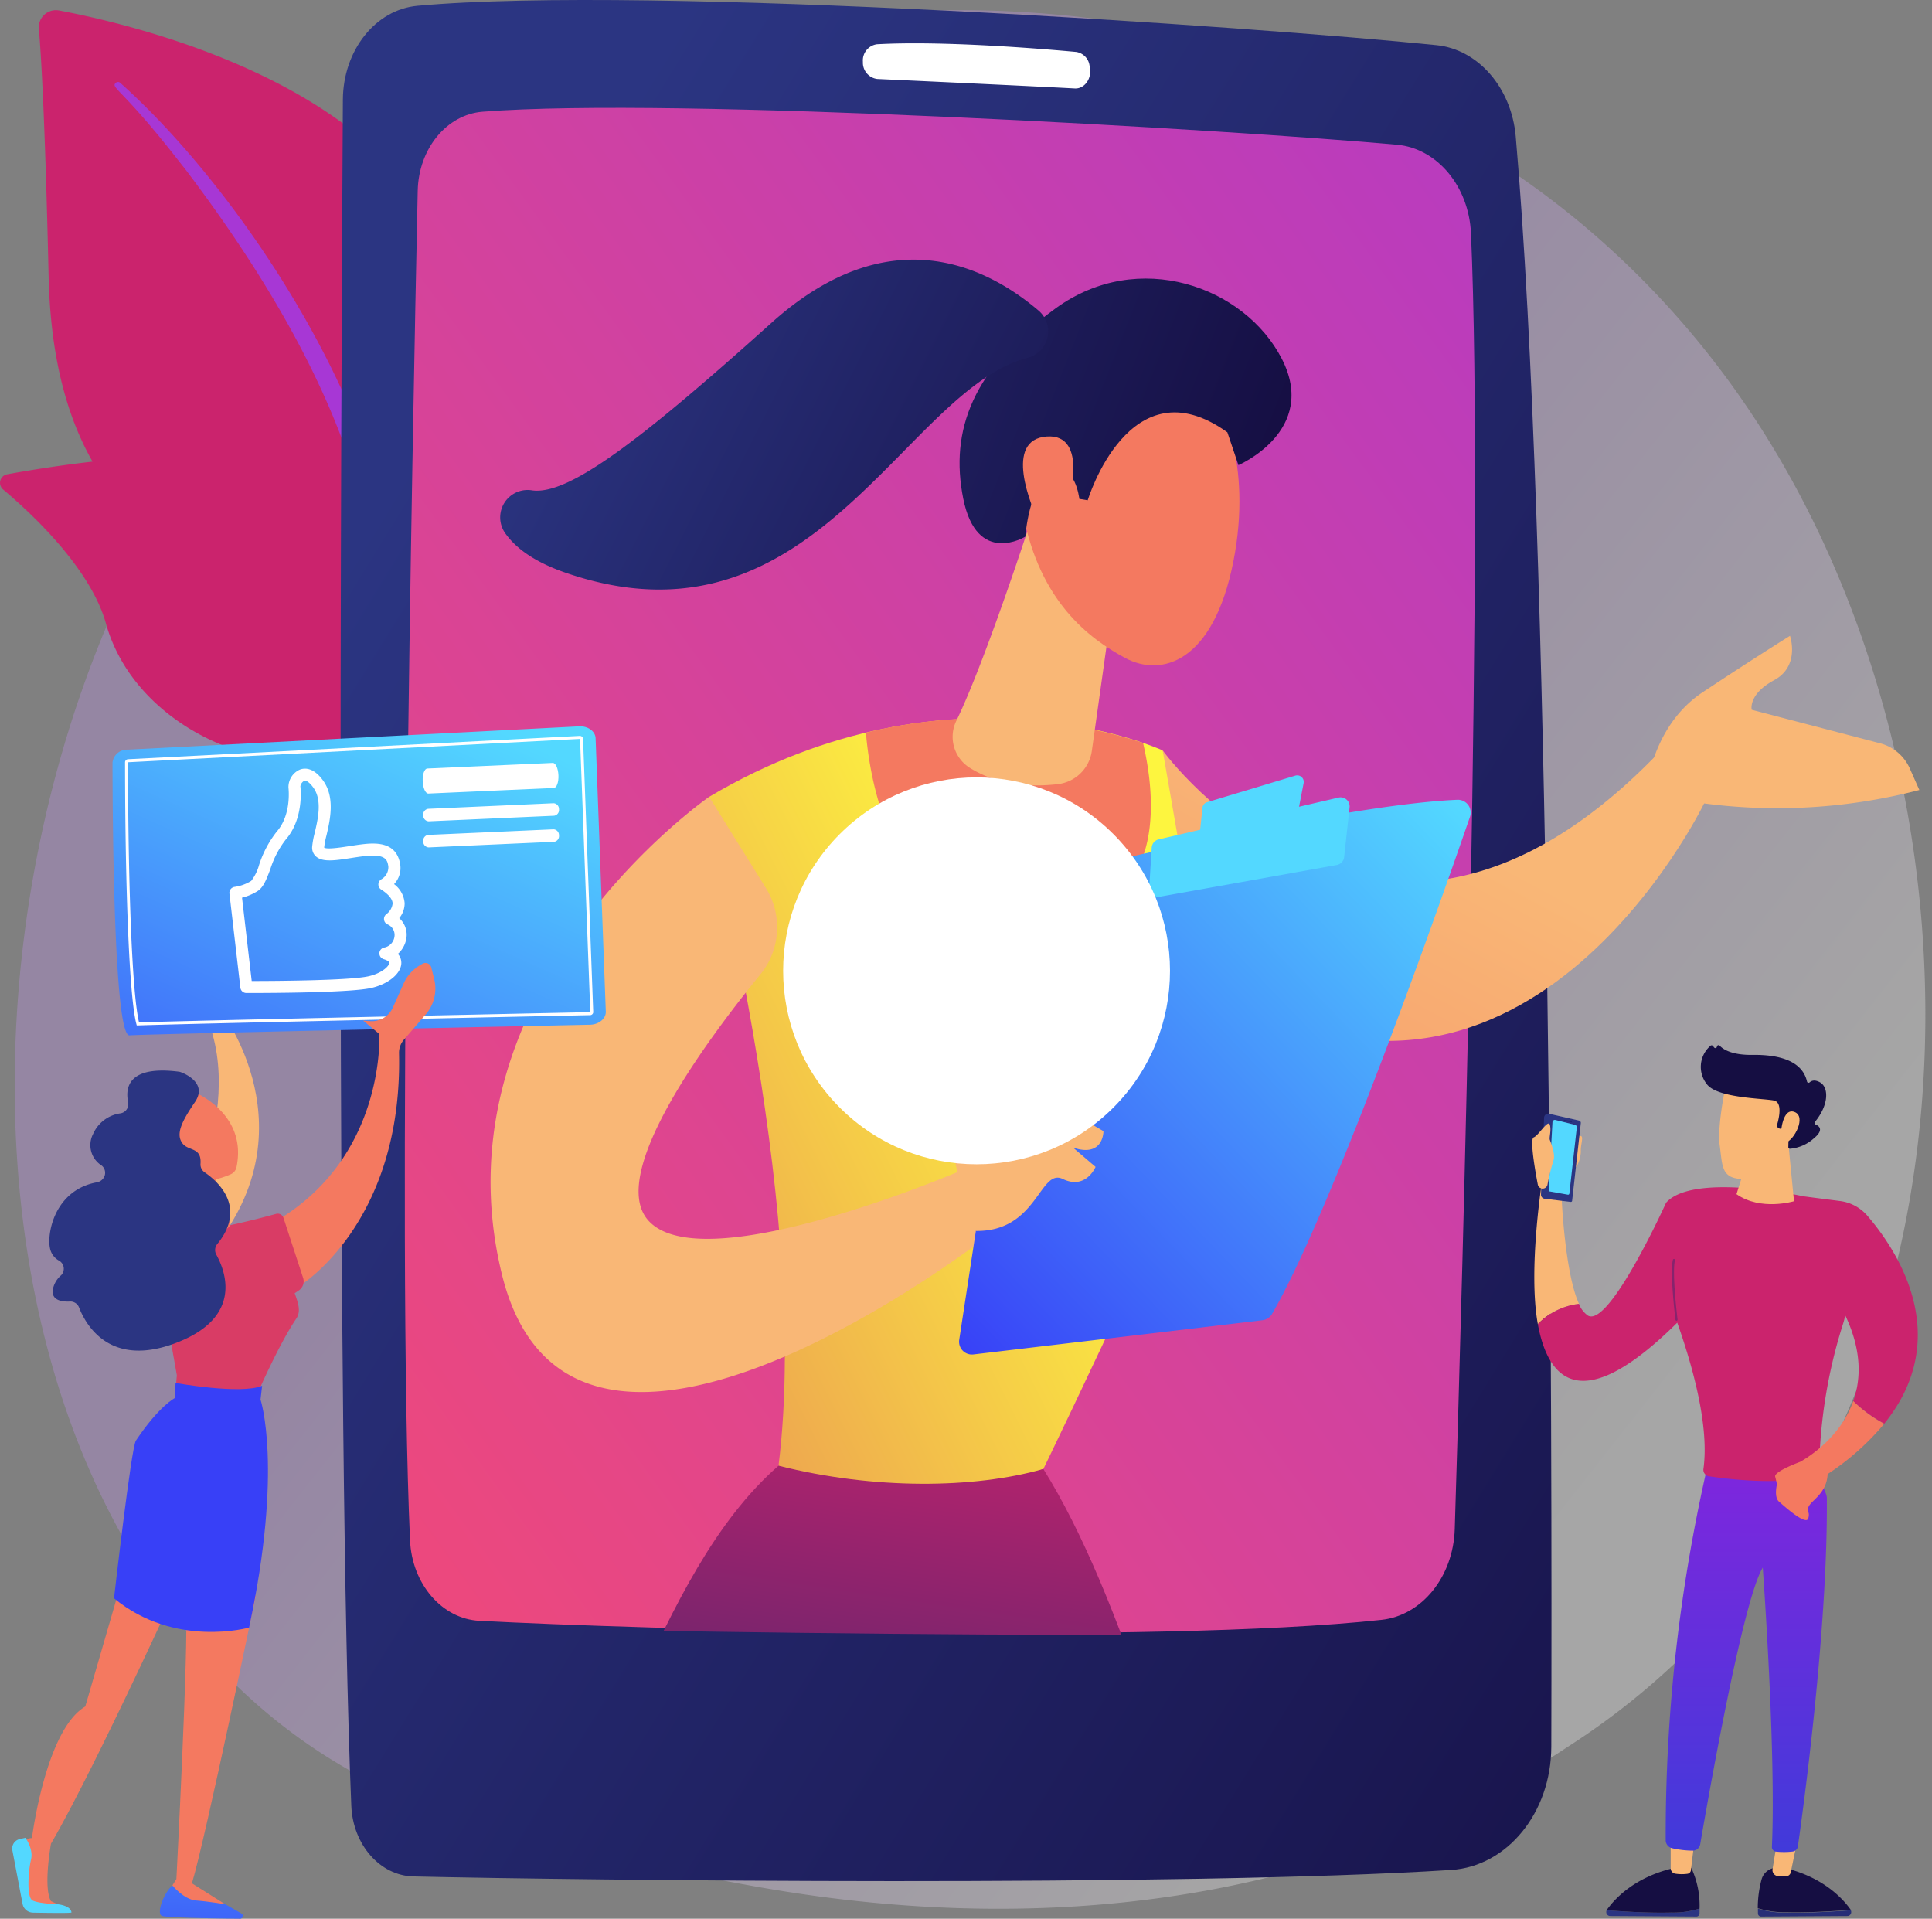
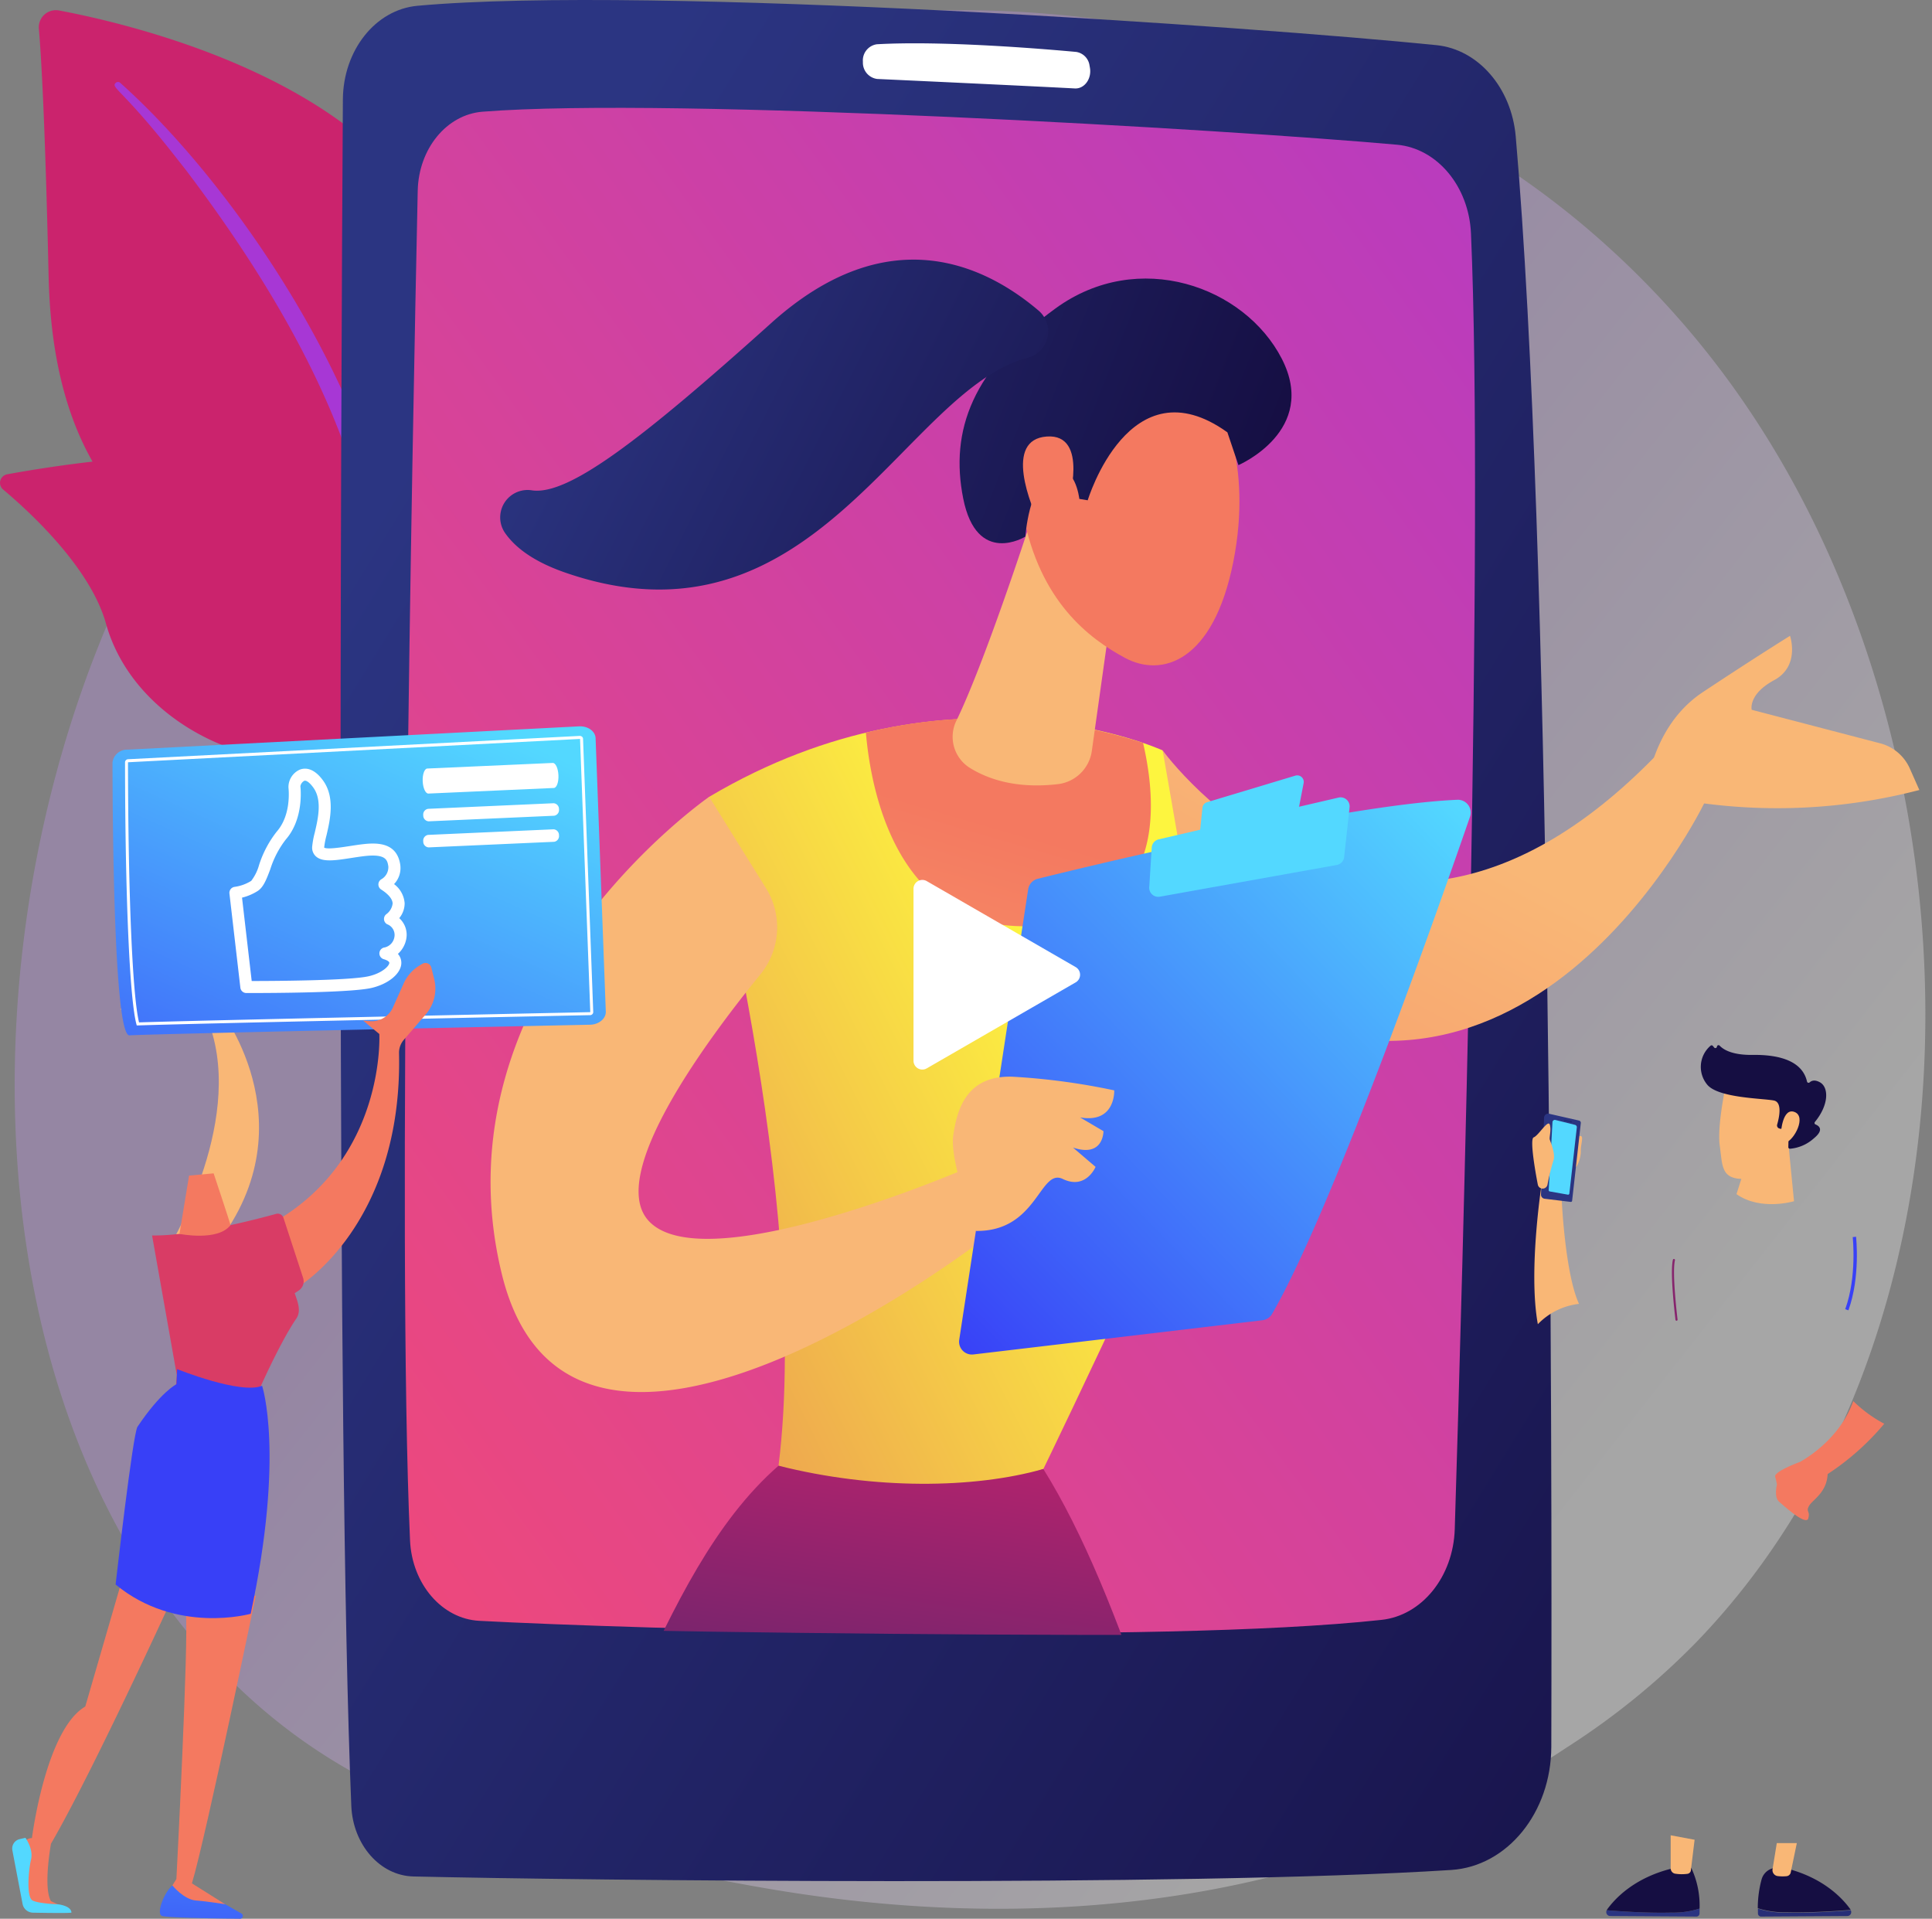
<svg xmlns="http://www.w3.org/2000/svg" xmlns:xlink="http://www.w3.org/1999/xlink" id="Gruppe_130" data-name="Gruppe 130" width="353.372" height="350.924" viewBox="0 0 353.372 350.924">
  <rect x="0" y="0" width="353.372" height="350.924" fill="#808080" stroke="none" />
  <defs>
    <linearGradient id="linear-gradient" x1="0.812" y1="0.743" x2="0.386" y2="0.408" gradientUnits="objectBoundingBox">
      <stop offset="0" stop-color="#fff" />
      <stop offset="1" stop-color="#c995f8" />
    </linearGradient>
    <linearGradient id="linear-gradient-2" x1="-13.556" y1="-0.228" x2="-14.76" y2="0.468" gradientUnits="objectBoundingBox">
      <stop offset="0" stop-color="#cb236d" />
      <stop offset="1" stop-color="#4c246d" />
    </linearGradient>
    <linearGradient id="linear-gradient-3" x1="-21.162" y1="0.212" x2="-26.867" y2="1.858" gradientUnits="objectBoundingBox">
      <stop offset="0" stop-color="#a737d5" />
      <stop offset="1" stop-color="#ef497a" />
    </linearGradient>
    <linearGradient id="linear-gradient-4" x1="-11.491" y1="-0.2" x2="-12.198" y2="0.452" xlink:href="#linear-gradient-2" />
    <linearGradient id="linear-gradient-5" x1="-21.606" y1="0.114" x2="-24.847" y2="2.456" xlink:href="#linear-gradient-2" />
    <linearGradient id="linear-gradient-6" x1="0.126" y1="0.167" x2="1.178" y2="1.176" gradientUnits="objectBoundingBox">
      <stop offset="0" stop-color="#2b3582" />
      <stop offset="1" stop-color="#150e42" />
    </linearGradient>
    <linearGradient id="linear-gradient-7" x1="1.283" y1="-0.322" x2="-0.011" y2="1.021" xlink:href="#linear-gradient-3" />
    <linearGradient id="linear-gradient-8" x1="-690.663" y1="0.14" x2="-693.092" y2="1.459" gradientUnits="objectBoundingBox">
      <stop offset="0" stop-color="#f9b776" />
      <stop offset="1" stop-color="#f47960" />
    </linearGradient>
    <linearGradient id="linear-gradient-9" x1="-16.681" y1="-5.386" x2="-19.197" y2="17.676" xlink:href="#linear-gradient-6" />
    <linearGradient id="linear-gradient-10" x1="-102.857" y1="0.968" x2="-100.621" y2="-0.567" xlink:href="#linear-gradient-6" />
    <linearGradient id="linear-gradient-11" x1="-390.713" y1="-0.843" x2="-391.219" y2="2.39" xlink:href="#linear-gradient-8" />
    <linearGradient id="linear-gradient-12" x1="-98.144" y1="-5.386" x2="-100.661" y2="17.676" xlink:href="#linear-gradient-6" />
    <linearGradient id="linear-gradient-13" x1="-99.632" y1="0.794" x2="-97.549" y2="-0.625" xlink:href="#linear-gradient-6" />
    <linearGradient id="linear-gradient-14" x1="-388.557" y1="-0.224" x2="-389.072" y2="2.539" xlink:href="#linear-gradient-8" />
    <linearGradient id="linear-gradient-15" x1="-58.102" y1="0.068" x2="-58.102" y2="1.34" gradientUnits="objectBoundingBox">
      <stop offset="0" stop-color="#7c27dd" />
      <stop offset="1" stop-color="#2b41d9" />
    </linearGradient>
    <linearGradient id="linear-gradient-16" x1="-828.474" y1="0.429" x2="-824.763" y2="-1.257" gradientUnits="objectBoundingBox">
      <stop offset="0" stop-color="#53d8ff" />
      <stop offset="1" stop-color="#3840f7" />
    </linearGradient>
    <linearGradient id="linear-gradient-17" x1="-202.608" y1="1.055" x2="-204.232" y2="4.187" xlink:href="#linear-gradient-8" />
    <linearGradient id="linear-gradient-18" x1="-24.257" y1="0.399" x2="-24.428" y2="1.773" xlink:href="#linear-gradient-2" />
    <linearGradient id="linear-gradient-19" x1="-88.101" y1="0.5" x2="-87.101" y2="0.5" xlink:href="#linear-gradient-8" />
    <linearGradient id="linear-gradient-20" x1="-164.187" y1="-0.222" x2="-165.005" y2="2.966" xlink:href="#linear-gradient-8" />
    <linearGradient id="linear-gradient-21" x1="67.271" y1="-3.712" x2="-56.197" y2="4.086" xlink:href="#linear-gradient-2" />
    <linearGradient id="linear-gradient-22" x1="-226.55" y1="0.024" x2="-229.361" y2="1.814" xlink:href="#linear-gradient-6" />
    <linearGradient id="linear-gradient-23" x1="-321.409" y1="0.048" x2="-324.616" y2="1.75" xlink:href="#linear-gradient-16" />
    <linearGradient id="linear-gradient-24" x1="-1100.492" y1="-470.595" x2="-1101.422" y2="-466.273" gradientUnits="objectBoundingBox">
      <stop offset="0" stop-color="#8d55d1" />
      <stop offset="0.996" stop-color="#1c2873" />
    </linearGradient>
    <linearGradient id="linear-gradient-25" x1="-413.838" y1="0.133" x2="-416.877" y2="1.569" xlink:href="#linear-gradient-8" />
    <linearGradient id="linear-gradient-26" x1="-112.097" y1="25.844" x2="-113.312" y2="26.622" xlink:href="#linear-gradient-8" />
    <linearGradient id="linear-gradient-27" x1="-70.522" y1="23.244" x2="-69.814" y2="24.349" xlink:href="#linear-gradient-6" />
    <linearGradient id="linear-gradient-28" x1="-475.987" y1="76.414" x2="-481.106" y2="78.754" xlink:href="#linear-gradient-8" />
    <clipPath id="clip-path">
      <path id="Pfad_161" data-name="Pfad 161" d="M1488.148,259.6c-1.727,44.441-7.061,192.28-3.845,246.871.47,7.979,8.51,14.316,18.584,14.631,41.478,1.3,182.955,3.415,243.693-1.355,10.936-.859,19.421-8,19.882-16.7,2.4-45.349,9.182-183.035,6.074-237.015-.5-8.611-9.026-15.522-19.876-16.13-44.89-2.517-195.271-7.851-246.9-4.842C1496.068,245.63,1488.448,251.91,1488.148,259.6Z" transform="translate(-1483.292 -244.171)" fill="none" />
    </clipPath>
    <linearGradient id="linear-gradient-29" x1="0.616" y1="0.302" x2="-0.823" y2="1.456" gradientUnits="objectBoundingBox">
      <stop offset="0" stop-color="#fdf53f" />
      <stop offset="1" stop-color="#d93c65" />
    </linearGradient>
    <linearGradient id="linear-gradient-30" x1="3.829" y1="4.552" x2="4.761" y2="2.178" xlink:href="#linear-gradient-8" />
    <linearGradient id="linear-gradient-31" x1="6.259" y1="4.44" x2="7.92" y2="2.506" xlink:href="#linear-gradient-8" />
    <linearGradient id="linear-gradient-32" x1="3.024" y1="1.846" x2="1.956" y2="3.453" xlink:href="#linear-gradient-8" />
    <linearGradient id="linear-gradient-33" x1="4.853" y1="4.836" x2="2.688" y2="7.546" xlink:href="#linear-gradient-8" />
    <linearGradient id="linear-gradient-34" x1="1.999" y1="1.615" x2="2.983" y2="1.615" xlink:href="#linear-gradient-8" />
    <linearGradient id="linear-gradient-35" x1="0.924" y1="-0.035" x2="-0.037" y2="0.972" xlink:href="#linear-gradient-16" />
    <linearGradient id="linear-gradient-36" x1="10.939" y1="8.786" x2="10.334" y2="13.1" xlink:href="#linear-gradient-16" />
    <linearGradient id="linear-gradient-37" x1="5.759" y1="6.592" x2="5.609" y2="8.404" xlink:href="#linear-gradient-16" />
    <linearGradient id="linear-gradient-38" x1="6.174" y1="5.053" x2="7.21" y2="5.053" xlink:href="#linear-gradient-8" />
    <linearGradient id="linear-gradient-39" x1="-24.561" y1="-34.136" x2="-23.125" y2="-33.407" xlink:href="#linear-gradient-8" />
    <linearGradient id="linear-gradient-40" x1="-1.249" y1="0.004" x2="0.936" y2="0.675" xlink:href="#linear-gradient-6" />
    <linearGradient id="linear-gradient-41" x1="-105.566" y1="-109.684" x2="-99.372" y2="-107.361" xlink:href="#linear-gradient-8" />
    <linearGradient id="linear-gradient-42" x1="0.045" y1="0.31" x2="1.369" y2="0.848" xlink:href="#linear-gradient-6" />
    <linearGradient id="linear-gradient-43" x1="0.894" y1="-0.388" x2="0.318" y2="1.5" xlink:href="#linear-gradient-2" />
    <linearGradient id="linear-gradient-44" x1="-49.996" y1="-0.057" x2="-50.488" y2="0.791" xlink:href="#linear-gradient-8" />
    <linearGradient id="linear-gradient-45" x1="0.833" y1="0.05" x2="-0.229" y2="1.549" xlink:href="#linear-gradient-16" />
    <linearGradient id="linear-gradient-46" x1="-47.663" y1="0.5" x2="-46.663" y2="0.5" xlink:href="#linear-gradient-8" />
    <linearGradient id="linear-gradient-47" x1="-112.258" y1="-5.594" x2="-113.461" y2="0.571" xlink:href="#linear-gradient-16" />
    <linearGradient id="linear-gradient-48" x1="-83.796" y1="-14.747" x2="-84.656" y2="-0.838" xlink:href="#linear-gradient-16" />
    <linearGradient id="linear-gradient-49" x1="-85.131" y1="0.5" x2="-84.131" y2="0.5" xlink:href="#linear-gradient-8" />
    <linearGradient id="linear-gradient-50" x1="-45.197" y1="0.5" x2="-44.197" y2="0.5" xlink:href="#linear-gradient-8" />
    <linearGradient id="linear-gradient-51" x1="-46.698" y1="-0.003" x2="-44.679" y2="3.284" xlink:href="#linear-gradient-29" />
    <linearGradient id="linear-gradient-52" x1="-46.198" y1="-0.039" x2="-44.461" y2="1.172" xlink:href="#linear-gradient-16" />
    <linearGradient id="linear-gradient-53" x1="-138.761" y1="0.5" x2="-137.761" y2="0.5" xlink:href="#linear-gradient-8" />
    <linearGradient id="linear-gradient-54" x1="-74.655" y1="0.531" x2="-70.674" y2="0.806" xlink:href="#linear-gradient-8" />
    <linearGradient id="linear-gradient-55" x1="-37.628" y1="0.163" x2="-38.35" y2="1.097" xlink:href="#linear-gradient-6" />
  </defs>
  <path id="Pfad_117" data-name="Pfad 117" d="M1648.965,499.286a133.61,133.61,0,0,1-23.467,19.049c-60.776,40.581-130.249,28.885-151.729,24.887-34.655-6.45-63.908-11-89.042-33.707-57.111-51.6-54.333-159.235-10.694-225.911,5.175-7.906,48.749-72.5,118.372-81.6,1.7-.222,2.974-.35,4.086-.467,10.771-1.14,77.514-7.159,131.937,38.436a162.342,162.342,0,0,1,31.953,36.255C1702.892,341.882,1703.027,443.562,1648.965,499.286Z" transform="translate(-1338.853 -198.791)" opacity="0.3" fill="url(#linear-gradient)" />
  <g id="Gruppe_112" data-name="Gruppe 112" transform="translate(0 1.86)">
    <g id="Gruppe_110" data-name="Gruppe 110" transform="translate(7.095)">
      <path id="Pfad_118" data-name="Pfad 118" d="M1413.445,353.308s.787-33.114-14.465-41.977-44.251-14.4-45.338-61.952c-.636-27.837-1.325-40.008-1.787-45.315a3.134,3.134,0,0,1,3.7-3.356c14.445,2.721,61.37,13.922,71.209,45.95C1438.428,284.628,1413.445,353.308,1413.445,353.308Z" transform="translate(-1351.843 -200.652)" fill="url(#linear-gradient-2)" />
      <path id="Pfad_119" data-name="Pfad 119" d="M1385.269,231.5c15.856,14.142,34.191,39.169,43.964,64.2,1.254,4.125,4.924,12.9,6.517,28.481a131.205,131.205,0,0,1-1.01,35.825,1.059,1.059,0,0,1-1.238.843,1.075,1.075,0,0,1-.848-1.217,145.27,145.27,0,0,0-3.363-52.313c-5.77-21.42-18.638-42.188-31.948-59.8l-1.37-1.735c-10.312-13.243-12.483-13.341-11.519-14.264A.6.6,0,0,1,1385.269,231.5Z" transform="translate(-1370.384 -218.218)" fill="url(#linear-gradient-3)" />
    </g>
    <g id="Gruppe_111" data-name="Gruppe 111" transform="translate(0 81.506)">
      <path id="Pfad_120" data-name="Pfad 120" d="M1430.12,519.4c2.064,1.012-19.535-26.149-26.3-68.807-3.188-20.1-3.23-45.287-14.681-54.993-9.53-8.078-41.96-2.978-52.571-1.04a1.592,1.592,0,0,0-.74,2.784c5.089,4.273,15.974,14.354,18.81,24.512,3.739,13.39,16.469,21.907,27.866,24.212s17.737,4.542,23.289,22.768S1424.256,516.521,1430.12,519.4Z" transform="translate(-1335.257 -391.18)" fill="url(#linear-gradient-4)" />
      <path id="Pfad_121" data-name="Pfad 121" d="M1372.8,412.3c13.538.567,28.07,6.743,35.445,18.327l.7,1.105c1.608,2.592,10.719,21.017,15.779,36.291a.363.363,0,0,1-.231.459.369.369,0,0,1-.454-.217c-3.526-8.628-8.589-19.568-12.622-27.749-4.325-8.927-7.352-14.973-17.216-20.763a54.927,54.927,0,0,0-21.438-6.872.291.291,0,0,1,.042-.581Z" transform="translate(-1356.564 -403.263)" fill="url(#linear-gradient-5)" />
    </g>
  </g>
  <g id="Gruppe_113" data-name="Gruppe 113" transform="translate(62.29)">
    <path id="Pfad_122" data-name="Pfad 122" d="M1481.29,214.507c-.34,55.032-1.273,244.857,1.541,312.078.3,7.122,5.266,12.767,11.359,12.908,30.137.7,140.6,1.966,189.826-1.19,10.254-.658,18.267-10.5,18.3-22.519.158-57.761-.022-220.211-6.507-294.533-.777-8.9-6.865-15.914-14.487-16.69-32.859-3.347-143.891-11.066-186.4-7.2C1487.25,198.062,1481.346,205.508,1481.29,214.507Z" transform="translate(-1480.866 -196.303)" fill="url(#linear-gradient-6)" />
    <path id="Pfad_123" data-name="Pfad 123" d="M1510.7,257.569c-.954,44.429-3.851,192.232-1.408,246.834.357,7.98,5.833,14.356,12.658,14.72,28.1,1.5,123.93,4.3,165.043-.175,7.4-.806,13.116-7.907,13.385-16.6,1.407-45.334,5.333-182.978,2.967-236.969-.377-8.613-6.189-15.564-13.541-16.225-30.415-2.734-132.293-8.8-167.246-6.037C1516,243.634,1510.867,249.877,1510.7,257.569Z" transform="translate(-1496.586 -222.688)" fill="url(#linear-gradient-7)" />
    <path id="Pfad_124" data-name="Pfad 124" d="M1704.2,218.214h0a3,3,0,0,0,2.613,3.13c7.121.329,27.179,1.261,36.145,1.735,1.768.093,3.126-1.785,2.76-3.812l-.063-.346a2.913,2.913,0,0,0-2.451-2.523c-6.064-.558-24.358-2.083-36.454-1.4A2.986,2.986,0,0,0,1704.2,218.214Z" transform="translate(-1608.659 -206.903)" fill="#fff" style="mix-blend-mode: soft-light;isolation: isolate" />
  </g>
  <g id="Gruppe_121" data-name="Gruppe 121" transform="translate(280.254 191.154)">
    <path id="Pfad_125" data-name="Pfad 125" d="M2007.506,687.486a5.918,5.918,0,0,0,.733-2.681c-.088-1.2.657-2.95-.136-2.821s-.956.024-1.171,1.458S2004.782,690.167,2007.506,687.486Z" transform="translate(-1999.353 -665.364)" fill="url(#linear-gradient-8)" />
    <g id="Gruppe_114" data-name="Gruppe 114" transform="translate(41.255 150.442)">
      <path id="Pfad_126" data-name="Pfad 126" d="M2092.016,1013a15.6,15.6,0,0,1-5.153-.736c0,.287,0,.579.009.882a.57.57,0,0,0,.543.58l15.853-.1a.724.724,0,0,0,.582-1.054C2101.772,1012.737,2096.478,1013.121,2092.016,1013Z" transform="translate(-2086.841 -1004.796)" fill="url(#linear-gradient-9)" />
      <path id="Pfad_127" data-name="Pfad 127" d="M2087.511,996.934a2.906,2.906,0,0,1,2.891-2.121l1.324.042c7.045,1.689,10.611,5.584,12.011,7.541a.778.778,0,0,1,.063.119c-2.079.172-7.372.556-11.835.431a15.6,15.6,0,0,1-5.153-.737A19.917,19.917,0,0,1,2087.511,996.934Z" transform="translate(-2086.813 -994.812)" fill="url(#linear-gradient-10)" />
    </g>
    <path id="Pfad_128" data-name="Pfad 128" d="M2097.549,984.281l-1.107,5.33a.87.87,0,0,1-.745.717,7.389,7.389,0,0,1-1.715-.027,1.1,1.1,0,0,1-.867-1.287l.769-4.733Z" transform="translate(-2049.155 -838.344)" fill="url(#linear-gradient-11)" />
    <g id="Gruppe_115" data-name="Gruppe 115" transform="translate(13.547 150.444)">
      <path id="Pfad_129" data-name="Pfad 129" d="M2033.951,1013a15.606,15.606,0,0,0,5.152-.736c0,.287,0,.579-.009.882a.571.571,0,0,1-.544.58l-15.852-.1a.724.724,0,0,1-.583-1.054C2024.194,1012.737,2029.488,1013.121,2033.951,1013Z" transform="translate(-2022.042 -1004.799)" fill="url(#linear-gradient-12)" />
      <path id="Pfad_130" data-name="Pfad 130" d="M2022.213,1002.585a.75.75,0,0,1,.063-.12c1.4-1.956,4.966-5.851,12.011-7.541l3.38-.107a16.222,16.222,0,0,1,1.533,7.462,15.6,15.6,0,0,1-5.152.736C2029.586,1003.141,2024.292,1002.757,2022.213,1002.585Z" transform="translate(-2022.14 -994.818)" fill="url(#linear-gradient-13)" />
    </g>
    <path id="Pfad_131" data-name="Pfad 131" d="M2053.945,981.748c-.037.252-.5,4.081-.68,5.566a.734.734,0,0,1-.62.664,7.746,7.746,0,0,1-2.322-.035,1,1,0,0,1-.758-1v-6.011Z" transform="translate(-2024.244 -836.426)" fill="url(#linear-gradient-14)" />
-     <path id="Pfad_132" data-name="Pfad 132" d="M2055.432,819.493a300.97,300.97,0,0,0-8,69.969,1.509,1.509,0,0,0,1.2,1.471,17.567,17.567,0,0,0,3.779.437,1.4,1.4,0,0,0,1.334-1.169c1.143-6.7,7.7-44.467,11.441-50.6,0,0,2.459,33.634,1.672,51.084a.827.827,0,0,0,.73.86,13.911,13.911,0,0,0,3.034-.008,1.106,1.106,0,0,0,.986-.94c.815-5.673,5.5-39.443,5.3-63.769-.012-1.372-3.628-7.336-3.628-7.336Z" transform="translate(-2023.021 -744.051)" fill="url(#linear-gradient-15)" />
    <path id="Pfad_133" data-name="Pfad 133" d="M2124.775,738.5c2.216-6.064,1.412-13.387,1.4-13.461l-.61.07c.008.072.795,7.255-1.371,13.18Z" transform="translate(-2066.949 -690.005)" fill="url(#linear-gradient-16)" />
    <g id="Gruppe_116" data-name="Gruppe 116" transform="translate(0.374 24.676)">
      <path id="Pfad_134" data-name="Pfad 134" d="M1991.9,727.182c-1.829-9.953.8-26.357.8-26.357l3.577,3.706s.6,13.391,3.15,18.932A12.375,12.375,0,0,0,1991.9,727.182Z" transform="translate(-1991.249 -700.825)" fill="url(#linear-gradient-17)" />
-       <path id="Pfad_135" data-name="Pfad 135" d="M2000.286,725.207a4.563,4.563,0,0,0,1.658,2.157c2.3,1.262,6.758-5.94,10.082-12.182,2.39-4.486,4.2-8.476,4.2-8.476,2.39-2.7,8.311-3.071,13.818-2.727a84.277,84.277,0,0,1,11.394,1.568.107.107,0,0,0,.023,0c2.639.348,4.93.639,6.585.849a7.9,7.9,0,0,1,4.984,2.678c5.06,5.856,16.167,21.893,3.094,38.052a24.374,24.374,0,0,1-5.665-4.142c1.446-4.077,1.565-9.286-1.464-15.677a15.354,15.354,0,0,1-.386,1.5,92.775,92.775,0,0,0-4.391,26.785.836.836,0,0,1-.528.784c-5.5,2.2-16.083.891-19.632.363a1.2,1.2,0,0,1-1-1.358c1.059-7.676-1.832-18.362-4.792-26.735-17.372,17.215-23.576,10.715-25.5.272A12.374,12.374,0,0,1,2000.286,725.207Z" transform="translate(-1992.116 -702.569)" fill="url(#linear-gradient-18)" />
    </g>
    <path id="Pfad_136" data-name="Pfad 136" d="M2098.8,806.417c1.509-.846,7.36-4.48,9.711-11.108a24.372,24.372,0,0,0,5.665,4.141,47.039,47.039,0,0,1-10.354,9.207c-.159,3.444-2.806,4.719-3.411,5.835s.255.86-.128,2.263-4.4-2.231-5.354-3.06-.383-3.123-.383-3.123a12.993,12.993,0,0,0-.319-1.434C2093.971,808.182,2098.778,806.425,2098.8,806.417Z" transform="translate(-2049.793 -730.213)" fill="url(#linear-gradient-19)" />
    <g id="Gruppe_117" data-name="Gruppe 117" transform="translate(37.359 17.408)">
      <path id="Pfad_137" data-name="Pfad 137" d="M2087.165,684.138l1.06,10.826s-6.09,1.834-10.52-1.291l3.114-9.839Z" transform="translate(-2077.705 -683.834)" fill="url(#linear-gradient-20)" />
    </g>
    <g id="Gruppe_118" data-name="Gruppe 118" transform="translate(25.55 39.097)">
      <path id="Pfad_138" data-name="Pfad 138" d="M2050.942,745.835h.024a.191.191,0,0,0,.166-.213c-.01-.084-1.041-8.443-.481-10.85a.191.191,0,0,0-.373-.087c-.575,2.474.431,10.638.474,10.984A.191.191,0,0,0,2050.942,745.835Z" transform="translate(-2050.101 -734.535)" fill="url(#linear-gradient-21)" />
    </g>
    <g id="Gruppe_119" data-name="Gruppe 119" transform="translate(1.6 12.524)">
      <path id="Pfad_139" data-name="Pfad 139" d="M1994.679,673.144a.756.756,0,0,1,.923-.707l5.467,1.244a.427.427,0,0,1,.33.465l-1.59,14.209a.229.229,0,0,1-.086.155.232.232,0,0,1-.171.048l-4.772-.578a.755.755,0,0,1-.664-.78Z" transform="translate(-1994.115 -672.418)" fill="url(#linear-gradient-22)" />
      <path id="Pfad_140" data-name="Pfad 140" d="M1998.1,675.49a.428.428,0,0,1,.531-.391l3.6.9a.428.428,0,0,1,.321.463l-1.365,12.1a.232.232,0,0,1-.27.2l-3.317-.59a.231.231,0,0,1-.19-.241Z" transform="translate(-1995.999 -673.945)" fill="url(#linear-gradient-23)" />
      <path id="Pfad_141" data-name="Pfad 141" d="M2003.858,675.143c-.009.043.05.091.131.108l1.2.249c.081.017.155,0,.163-.047l.009-.042c.009-.043-.05-.091-.131-.108l-1.2-.249c-.081-.017-.155,0-.163.047Z" transform="translate(-1999.689 -673.923)" fill="url(#linear-gradient-24)" />
    </g>
    <path id="Pfad_142" data-name="Pfad 142" d="M1990.641,679.169c.884-.326,2.612-3.317,2.943-2.332s-.14,2.332,0,2.751,1.1,2.743.666,3.813a41.356,41.356,0,0,0-1.084,4.409.9.9,0,0,1-1.768,0C1991.362,687.642,1989.757,679.494,1990.641,679.169Z" transform="translate(-1990.376 -662.309)" fill="url(#linear-gradient-25)" />
    <g id="Gruppe_120" data-name="Gruppe 120" transform="translate(30.826)">
      <path id="Pfad_143" data-name="Pfad 143" d="M2071.529,660.206s-1.627,7.469-1.11,11.117.2,6.144,4.52,6.041a9.042,9.042,0,0,0,8.608-6.851s1.883-6.131.763-8.266S2071.529,660.206,2071.529,660.206Z" transform="translate(-2066.945 -652.906)" fill="url(#linear-gradient-26)" />
      <path id="Pfad_144" data-name="Pfad 144" d="M2077.1,658.449l-.258-.058a.584.584,0,0,1-.436-.731c.362-1.253.992-4.086-.61-4.4-2.065-.4-9.935-.443-12.1-2.8a5.092,5.092,0,0,1,.547-7.235.294.294,0,0,1,.4.048l.239.295a.289.289,0,0,0,.512-.157.288.288,0,0,1,.5-.175c.662.7,2.274,1.736,6.028,1.685,5.336-.073,9.153,1.334,9.944,4.874a.29.29,0,0,0,.486.147c.334-.307.92-.536,1.869-.015,1.65.908,1.684,4.106-.911,7.257a.287.287,0,0,0,.1.451c.635.254,1.646.958-.294,2.549a7.45,7.45,0,0,1-4.368,1.9.287.287,0,0,1-.3-.3l.067-3.263a.289.289,0,0,0-.345-.289Z" transform="translate(-2062.435 -643.142)" fill="url(#linear-gradient-27)" />
      <path id="Pfad_145" data-name="Pfad 145" d="M2096.712,675.335s.269-4.618,2.482-3.778-.044,5.123-1.594,5.6Z" transform="translate(-2082.048 -659.342)" fill="url(#linear-gradient-28)" />
    </g>
  </g>
  <g id="Gruppe_126" data-name="Gruppe 126" transform="translate(63.328 20.477)">
    <g id="Gruppe_125" data-name="Gruppe 125" clip-path="url(#clip-path)">
      <g id="Gruppe_124" data-name="Gruppe 124" transform="translate(26.4 27.01)">
        <path id="Pfad_146" data-name="Pfad 146" d="M1638.316,517.759c-1.794,1.064,18.86,72.748,12.689,122.336,0,0,24.077,8.649,48.434.605,0,0,34.031-70.123,34.2-78.057.186-8.991-12.371-53.371-12.371-53.371S1682.6,491.511,1638.316,517.759Z" transform="translate(-1598.335 -419.513)" fill="url(#linear-gradient-29)" />
        <path id="Pfad_147" data-name="Pfad 147" d="M1737.7,541.277c21.976-2.052,21.323-21.024,18.479-33.369a92.982,92.982,0,0,0-50.7-1.878C1706.4,516.76,1711.319,543.74,1737.7,541.277Z" transform="translate(-1636.831 -419.518)" fill="url(#linear-gradient-30)" />
        <path id="Pfad_148" data-name="Pfad 148" d="M1756.3,422.974s-7.937,24.355-13.049,34.85a6.7,6.7,0,0,0,2.468,8.621c3.323,2.064,8.524,3.865,16.133,2.971a7.109,7.109,0,0,0,6.179-6.086l3.814-27.151Z" transform="translate(-1658.057 -373.493)" fill="url(#linear-gradient-31)" />
        <path id="Pfad_149" data-name="Pfad 149" d="M1832.363,517.013s39.448,54.362,91.213-.087l7.916,9.591s-33.959,70.745-91.9,32.055Z" transform="translate(-1709.434 -427.254)" fill="url(#linear-gradient-32)" />
        <path id="Pfad_150" data-name="Pfad 150" d="M2088.729,492.387a8.189,8.189,0,0,0-5.411-4.59l-23.5-6.134s-.7-2.823,4.107-5.417,2.9-8.109,2.9-8.109-6.509,4.036-15.99,10.329c-5.422,3.6-8.024,9.063-9.26,13.084l6.719,6.831a103.086,103.086,0,0,0,42.187-2.045Z" transform="translate(-1829.151 -399.337)" fill="url(#linear-gradient-33)" />
        <path id="Pfad_151" data-name="Pfad 151" d="M1584.986,536.967s-50.686,35.039-37.918,87.3,88.762-6.916,88.762-6.916l-3.623-12.507s-48.433,21.018-58.414,9.534c-7.32-8.423,10.525-32.625,20.557-44.928a13.61,13.61,0,0,0,1.018-15.8Z" transform="translate(-1545.005 -438.721)" fill="url(#linear-gradient-34)" />
        <g id="Gruppe_122" data-name="Gruppe 122" transform="translate(84.552 94.32)">
          <path id="Pfad_152" data-name="Pfad 152" d="M1747.937,639.671a2.345,2.345,0,0,1-2.593-2.683l12.612-82.393a2.336,2.336,0,0,1,1.747-1.919c4.063-1.008,15.839-3.884,29.487-6.813,16.439-3.528,35.593-7.131,47.249-7.635a2.345,2.345,0,0,1,2.329,3.1c-4.864,14.106-24.948,71.521-36.2,90.926a2.352,2.352,0,0,1-1.759,1.161Z" transform="translate(-1744.177 -533.761)" fill="url(#linear-gradient-35)" />
          <path id="Pfad_153" data-name="Pfad 153" d="M1849.584,532.7l16.151-4.857a1.194,1.194,0,0,1,1.516,1.371l-1,5.159a1.2,1.2,0,0,1-.866.927l-15.609,4.149a1.194,1.194,0,0,1-1.495-1.276l.46-4.451A1.194,1.194,0,0,1,1849.584,532.7Z" transform="translate(-1803.09 -527.791)" fill="url(#linear-gradient-36)" />
          <path id="Pfad_154" data-name="Pfad 154" d="M1826.618,553.619l.455-7.255a1.651,1.651,0,0,1,1.274-1.5l32.9-7.638a1.65,1.65,0,0,1,2.013,1.786l-.992,9.094a1.651,1.651,0,0,1-1.349,1.445l-32.361,5.8A1.65,1.65,0,0,1,1826.618,553.619Z" transform="translate(-1790.696 -533.163)" fill="url(#linear-gradient-37)" />
          <path id="Pfad_155" data-name="Pfad 155" d="M1746.867,684.818s-4.835-12.633-4.147-17.421,2.407-11.052,10.835-10.786a121.858,121.858,0,0,1,18.616,2.5s.278,6.088-6.248,4.946l4.277,2.515s.06,4.9-5.572,3l4.131,3.532s-1.771,4.253-6,2.21S1758.13,684.975,1746.867,684.818Z" transform="translate(-1742.652 -601.498)" fill="url(#linear-gradient-38)" />
        </g>
        <g id="Gruppe_123" data-name="Gruppe 123" transform="translate(1.711)">
          <path id="Pfad_156" data-name="Pfad 156" d="M1808.01,361.213s6.518,10.983,2.861,29.413-13.125,21.2-19.8,17.612-15.611-10.383-18.641-26.268S1799.2,347.393,1808.01,361.213Z" transform="translate(-1676.726 -335.394)" fill="url(#linear-gradient-39)" />
          <path id="Pfad_157" data-name="Pfad 157" d="M1768.969,355.942s7.626-25.285,25.545-12.429l2.022,6s14.7-6.293,7.921-19.475-26.2-20.231-41.374-9.189-19.368,22.3-16.885,34.774,11.364,6.961,11.364,6.961.634-9.483,4.854-11.692,5.02,4.8,5.02,4.8Z" transform="translate(-1661.459 -311.932)" fill="url(#linear-gradient-40)" />
          <path id="Pfad_158" data-name="Pfad 158" d="M1780.847,395.324s4-12.975-3.851-12.423-3.112,12.413-.987,16.69Z" transform="translate(-1676.972 -350.553)" fill="url(#linear-gradient-41)" />
          <path id="Pfad_159" data-name="Pfad 159" d="M1645.664,325.218a4.988,4.988,0,0,0,1.791-8.652c-9.871-8.359-27.563-16.773-48.8,2.316-23.923,21.5-37.071,31.529-43.738,30.629a5.011,5.011,0,0,0-5.026,7.71c1.846,2.694,5.24,5.321,11.151,7.355C1606.639,380.265,1622.881,330.99,1645.664,325.218Z" transform="translate(-1549.006 -307.309)" fill="url(#linear-gradient-42)" />
        </g>
        <path id="Pfad_160" data-name="Pfad 160" d="M1606.334,864.6c7.29-15.815,14.727-31.442,26.434-41.664,17.485,4.411,35.773,4.2,48.434.6,7.236,11.588,13.665,27.483,19.674,45.623Z" transform="translate(-1580.098 -602.357)" fill="url(#linear-gradient-43)" />
      </g>
    </g>
  </g>
  <g id="Gruppe_128" data-name="Gruppe 128" transform="translate(2.232 132.838)">
    <path id="Pfad_162" data-name="Pfad 162" d="M1404.974,627.944s17.386,22.26-2.45,44.9l-7.458-.7s14.356-23.051,7.962-41.425l-10.564.771-5.842-3.807Z" transform="translate(-1366.881 -575.983)" fill="url(#linear-gradient-44)" />
    <g id="Gruppe_127" data-name="Gruppe 127" transform="translate(18.343 0)">
      <path id="Pfad_163" data-name="Pfad 163" d="M1386.131,511.09l82.555-4.262c1.619-.084,2.983.894,3.031,2.171l1.865,49.991c.048,1.286-1.253,2.373-2.884,2.408-14.947.314-81.305,1.718-84.228,1.944-2.887.225-3.1-39.991-3.114-49.916A2.674,2.674,0,0,1,1386.131,511.09Z" transform="translate(-1383.354 -506.823)" fill="url(#linear-gradient-45)" />
      <path id="Pfad_164" data-name="Pfad 164" d="M1390.863,563.878l-.057-.21c-1.244-4.57-2.062-23.387-2.086-47.938a.578.578,0,0,1,.58-.542l82.555-4.263a.659.659,0,0,1,.417.118.509.509,0,0,1,.22.4l1.864,49.991a.575.575,0,0,1-.579.561h-.018c-11.9.25-71.787,1.515-82.679,1.879Zm81.034-52.4h-.016l-82.553,4.262a.1.1,0,0,0-.067.023c.031,24.115.819,42.682,2.021,47.555,11.455-.373,70.647-1.623,82.465-1.872h.018a.081.081,0,0,0,.05-.021l-1.871-49.961C1471.937,511.475,1471.919,511.475,1471.9,511.474Z" transform="translate(-1386.425 -509.17)" fill="#fff" />
      <path id="Pfad_165" data-name="Pfad 165" d="M1515.98,525.831h0c.056,1.264.523,2.27,1.042,2.247l22.947-1.022c.519-.023.895-1.067.838-2.331h0c-.056-1.264-.523-2.27-1.041-2.247l-22.947,1.022C1516.3,523.524,1515.924,524.567,1515.98,525.831Z" transform="translate(-1459.241 -515.781)" fill="#fff" />
      <path id="Pfad_166" data-name="Pfad 166" d="M1516.219,541.914h0a1.059,1.059,0,0,0,.991,1.1l22.947-1.022a1.058,1.058,0,0,0,.889-1.186h0a1.058,1.058,0,0,0-.991-1.1l-22.947,1.022A1.058,1.058,0,0,0,1516.219,541.914Z" transform="translate(-1459.38 -525.639)" fill="#fff" />
      <path id="Pfad_167" data-name="Pfad 167" d="M1516.219,553.056h0a1.058,1.058,0,0,0,.991,1.1l22.947-1.022a1.058,1.058,0,0,0,.889-1.186h0a1.059,1.059,0,0,0-.991-1.1l-22.947,1.022A1.058,1.058,0,0,0,1516.219,553.056Z" transform="translate(-1459.38 -532.014)" fill="#fff" />
      <path id="Pfad_168" data-name="Pfad 168" d="M1437.35,565.959c-.506,0-.828,0-.916,0a1.1,1.1,0,0,1-1.088-.972l-2-17.227a1.1,1.1,0,0,1,.972-1.219,7.778,7.778,0,0,0,3.011-1.093,8.5,8.5,0,0,0,1.439-2.909,19.413,19.413,0,0,1,3.23-6.1c2.644-3.02,2.2-7.554,2.144-8.062a3.49,3.49,0,0,1,2.076-3.273c.822-.319,2.468-.485,4.26,2,2.24,3.1,1.262,7.276.615,10.039a15.17,15.17,0,0,0-.416,2.171.492.492,0,0,0,0,.051c.561.352,3.1-.04,4.633-.278.809-.126,1.645-.255,2.458-.349,2.844-.33,6.188-.207,6.814,3.7a4.251,4.251,0,0,1-1.127,3.6,4.8,4.8,0,0,1,1.937,3.5,4.272,4.272,0,0,1-.988,2.726,4.088,4.088,0,0,1,1.265,3.906,4.839,4.839,0,0,1-1.51,2.63,2.457,2.457,0,0,1,.628,1.7c-.053,1.909-2.356,3.815-5.476,4.534C1455.536,565.9,1441.177,565.959,1437.35,565.959Zm-1.7-17.443,1.769,15.244c3.845,0,17.913-.069,21.4-.871,2.482-.571,3.755-1.88,3.771-2.452.006-.22-.407-.489-1.028-.668a1.1,1.1,0,0,1,.206-2.15,2.34,2.34,0,0,0,1.746-1.878,2.082,2.082,0,0,0-1.314-2.359,1.1,1.1,0,0,1-.126-1.866,2.823,2.823,0,0,0,1.121-1.931c-.032-1.022-1.157-1.956-2.1-2.559a1.1,1.1,0,0,1,.047-1.878,2.544,2.544,0,0,0,1.266-2.36c-.175-1.095-.37-2.336-4.39-1.869-.772.09-1.587.216-2.375.338-2.935.456-5.254.815-6.474-.284a2.142,2.142,0,0,1-.691-1.77,15.849,15.849,0,0,1,.471-2.562c.589-2.517,1.4-5.963-.257-8.251-.641-.887-1.274-1.37-1.653-1.246a1.392,1.392,0,0,0-.716,1.005c.068.581.592,6.006-2.675,9.739a17.435,17.435,0,0,0-2.828,5.428c-.69,1.828-1.236,3.273-2.282,3.965A9.526,9.526,0,0,1,1435.648,548.516Zm15.036-9.121Z" transform="translate(-1411.956 -517.181)" fill="#fff" />
    </g>
    <path id="Pfad_169" data-name="Pfad 169" d="M1372.039,875.19s-14.086,30.7-21.477,43.418c0,0-1.468,8,0,10.518l1.251.556-5.838-.174s-.519-10.763-.113-11.364a1.485,1.485,0,0,1,1.215-.562s2.5-19.834,9.754-24.066l7.026-24.2Z" transform="translate(-1343.468 -714.244)" fill="url(#linear-gradient-46)" />
    <path id="Pfad_170" data-name="Pfad 170" d="M1351.313,995.673c.008.141-4.559.077-7.04.031a1.974,1.974,0,0,1-1.893-1.556l-1.874-9.844a1.77,1.77,0,0,1,1.344-2.056l1.046-.239s1.492,2.047,1.023,3.974-.888,6.919.3,7.5,4.6.684,4.6.684S1351.235,994.4,1351.313,995.673Z" transform="translate(-1340.475 -778.728)" fill="url(#linear-gradient-47)" />
    <path id="Pfad_171" data-name="Pfad 171" d="M1418.528,1007.5a.515.515,0,0,1-.261.963c-4.152-.041-13.456-.173-14.283-.517-1.067-.444.389-4.28,1.922-5.578l8.464,2.762Z" transform="translate(-1376.606 -790.381)" fill="url(#linear-gradient-48)" />
    <path id="Pfad_172" data-name="Pfad 172" d="M1424.216,878.469s-9.1,44.037-11.678,52.627l6.092,3.823s-3.053-.519-5.316-.684-4.346-2.762-4.346-2.762l.73-1.164s2.283-43.8,1.727-48.771Z" transform="translate(-1379.667 -719.482)" fill="url(#linear-gradient-49)" />
    <path id="Pfad_173" data-name="Pfad 173" d="M1471.218,620.98s1.255,22.908-19.6,34.613l5.021,11.452s18.883-11.421,18.184-42.571a3.62,3.62,0,0,1,.886-2.439l4.013-4.656a7.2,7.2,0,0,0,1.532-6.452l-.528-2.112a1.1,1.1,0,0,0-1.612-.681l-.42.244a7.37,7.37,0,0,0-3.025,3.362l-1.97,4.4a4.234,4.234,0,0,1-4.229,2.489l-1.218-.1Z" transform="translate(-1404.071 -564.71)" fill="url(#linear-gradient-50)" />
    <path id="Pfad_174" data-name="Pfad 174" d="M1422.965,715.206c-3.49.968-15.31,4.077-22.69,3.95l4.531,25.569-.361,4.171,14.773-.066s4.158-9.658,7.439-14.473c.948-1.391.243-3.049-.294-4.644l.738-.492a2.009,2.009,0,0,0,.8-2.3l-3.6-11.007A1.1,1.1,0,0,0,1422.965,715.206Z" transform="translate(-1374.693 -626.039)" fill="url(#linear-gradient-51)" />
-     <path id="Pfad_175" data-name="Pfad 175" d="M1411.091,788.07l-.291,2.527s4.175,12.5-2.087,41.7c0,0-13.562,3.842-24.709-5.352,0,0,3.144-27.561,4-28.845,4.278-6.395,7.127-7.785,7.127-7.785l.129-2.761S1407.186,789.714,1411.091,788.07Z" transform="translate(-1365.382 -667.462)" fill="url(#linear-gradient-52)" />
+     <path id="Pfad_175" data-name="Pfad 175" d="M1411.091,788.07s4.175,12.5-2.087,41.7c0,0-13.562,3.842-24.709-5.352,0,0,3.144-27.561,4-28.845,4.278-6.395,7.127-7.785,7.127-7.785l.129-2.761S1407.186,789.714,1411.091,788.07Z" transform="translate(-1365.382 -667.462)" fill="url(#linear-gradient-52)" />
    <path id="Pfad_176" data-name="Pfad 176" d="M1421.324,707.413c.052-.068-3.084-9.468-3.084-9.468l-4.492.407-1.754,10.663S1419.034,710.437,1421.324,707.413Z" transform="translate(-1381.398 -616.185)" fill="url(#linear-gradient-53)" />
-     <path id="Pfad_177" data-name="Pfad 177" d="M1406.332,662.682c.3.186,9.6,4.03,7.6,13.684a1.814,1.814,0,0,1-1.031,1.292,15.764,15.764,0,0,1-7.816,1.294c-4.872-.495-8.064-9-7.928-11.469S1403.364,660.833,1406.332,662.682Z" transform="translate(-1372.907 -595.744)" fill="url(#linear-gradient-54)" />
-     <path id="Pfad_178" data-name="Pfad 178" d="M1380.171,654.221c.244.032,5.373,1.819,2.83,5.536s-3.5,5.9-2.295,7.537c1.1,1.487,3.524.64,3.312,3.733a1.734,1.734,0,0,0,.739,1.568c2.288,1.549,7.871,6.316,2.34,13.115a1.731,1.731,0,0,0-.2,1.938c1.62,2.906,5.022,11.417-7.3,16.139-12.173,4.666-16.568-3.292-17.8-6.473a1.7,1.7,0,0,0-1.679-1.074c-1.338.063-3.233-.16-3.146-1.947a4.465,4.465,0,0,1,1.531-2.839,1.7,1.7,0,0,0-.326-2.671,3.321,3.321,0,0,1-1.641-2.063c-.737-2.734.735-10.908,8.57-12.293a1.848,1.848,0,0,0,1.433-1.385l0-.03a1.694,1.694,0,0,0-.629-1.665,4.4,4.4,0,0,1-1.552-5.729,6.419,6.419,0,0,1,5.019-3.8,1.707,1.707,0,0,0,1.4-2.04C1370.236,657.17,1370.72,652.983,1380.171,654.221Z" transform="translate(-1349.575 -591.037)" fill="url(#linear-gradient-55)" />
  </g>
  <g id="Gruppe_129" data-name="Gruppe 129" transform="translate(128.584 127.521)">
-     <circle id="Ellipse_22" data-name="Ellipse 22" cx="35.38" cy="35.38" r="35.38" transform="translate(0 50.035) rotate(-45)" fill="#fff" style="mix-blend-mode: soft-light;isolation: isolate" />
    <path id="Pfad_179" data-name="Pfad 179" d="M1755.493,591.236a1.617,1.617,0,0,0,0-2.8l-27.235-15.724a1.616,1.616,0,0,0-2.425,1.4V605.56a1.616,1.616,0,0,0,2.425,1.4Z" transform="translate(-1687.333 -539.085)" fill="#fff" />
  </g>
</svg>